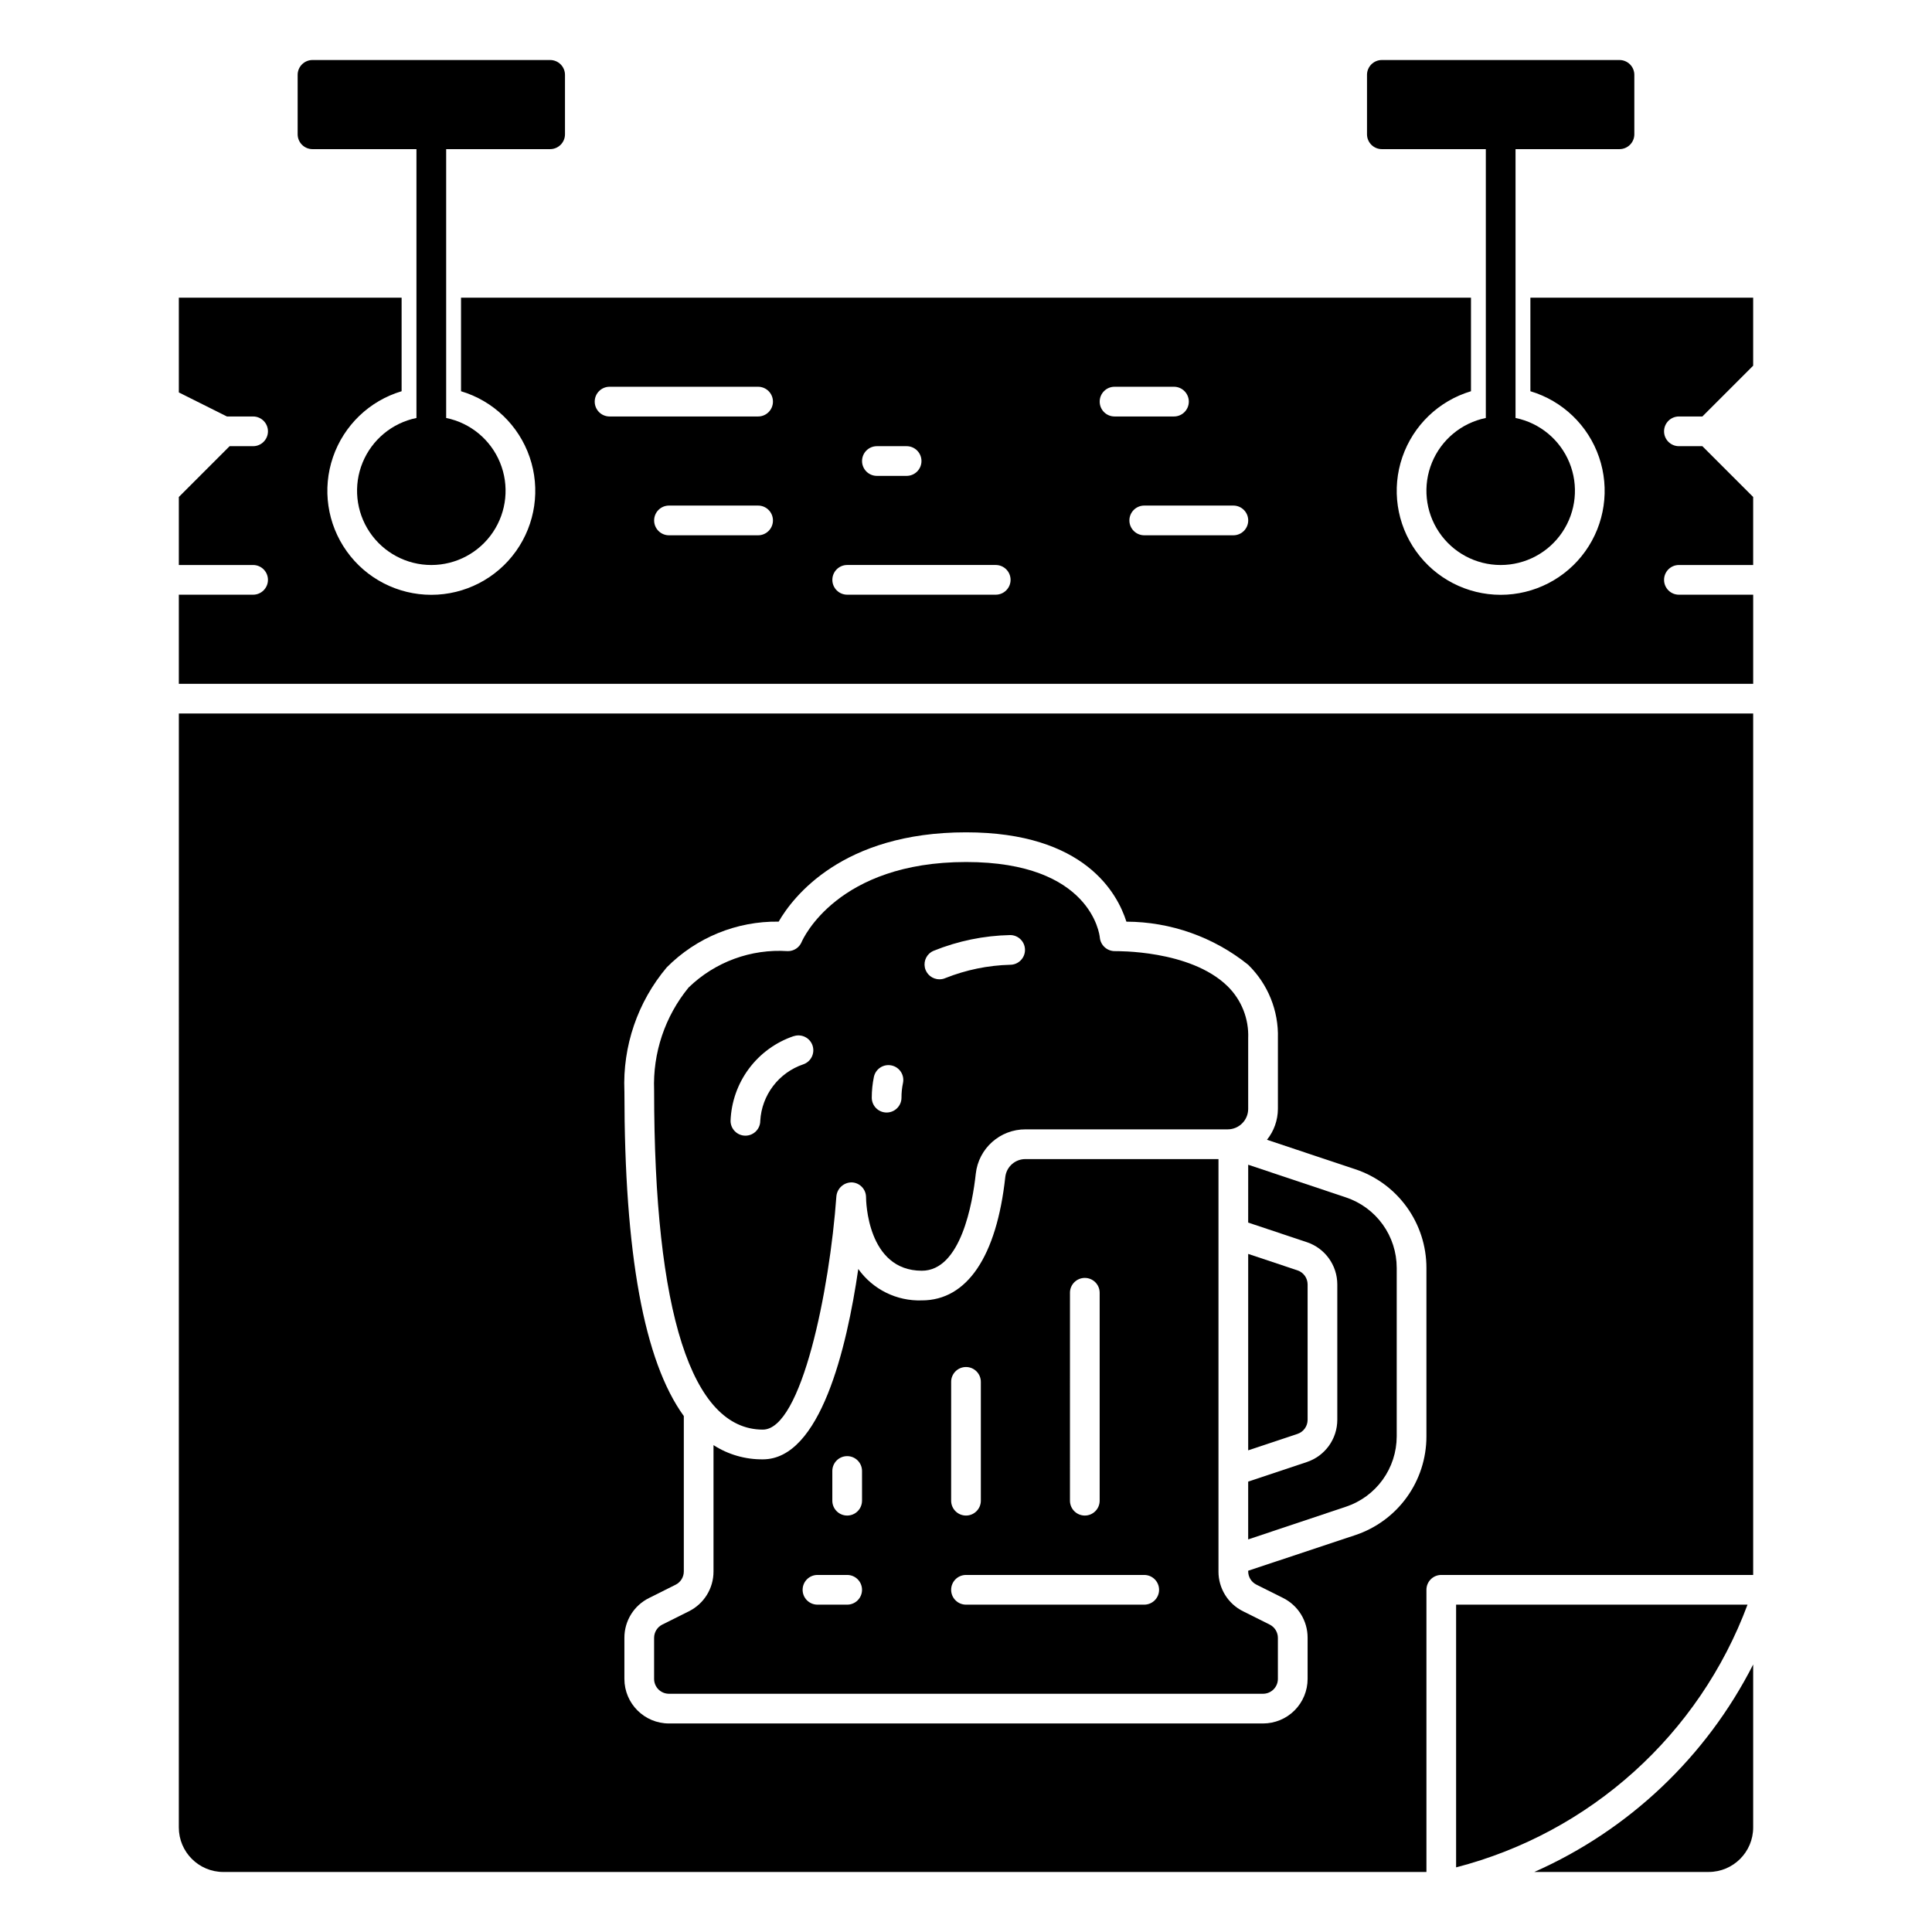
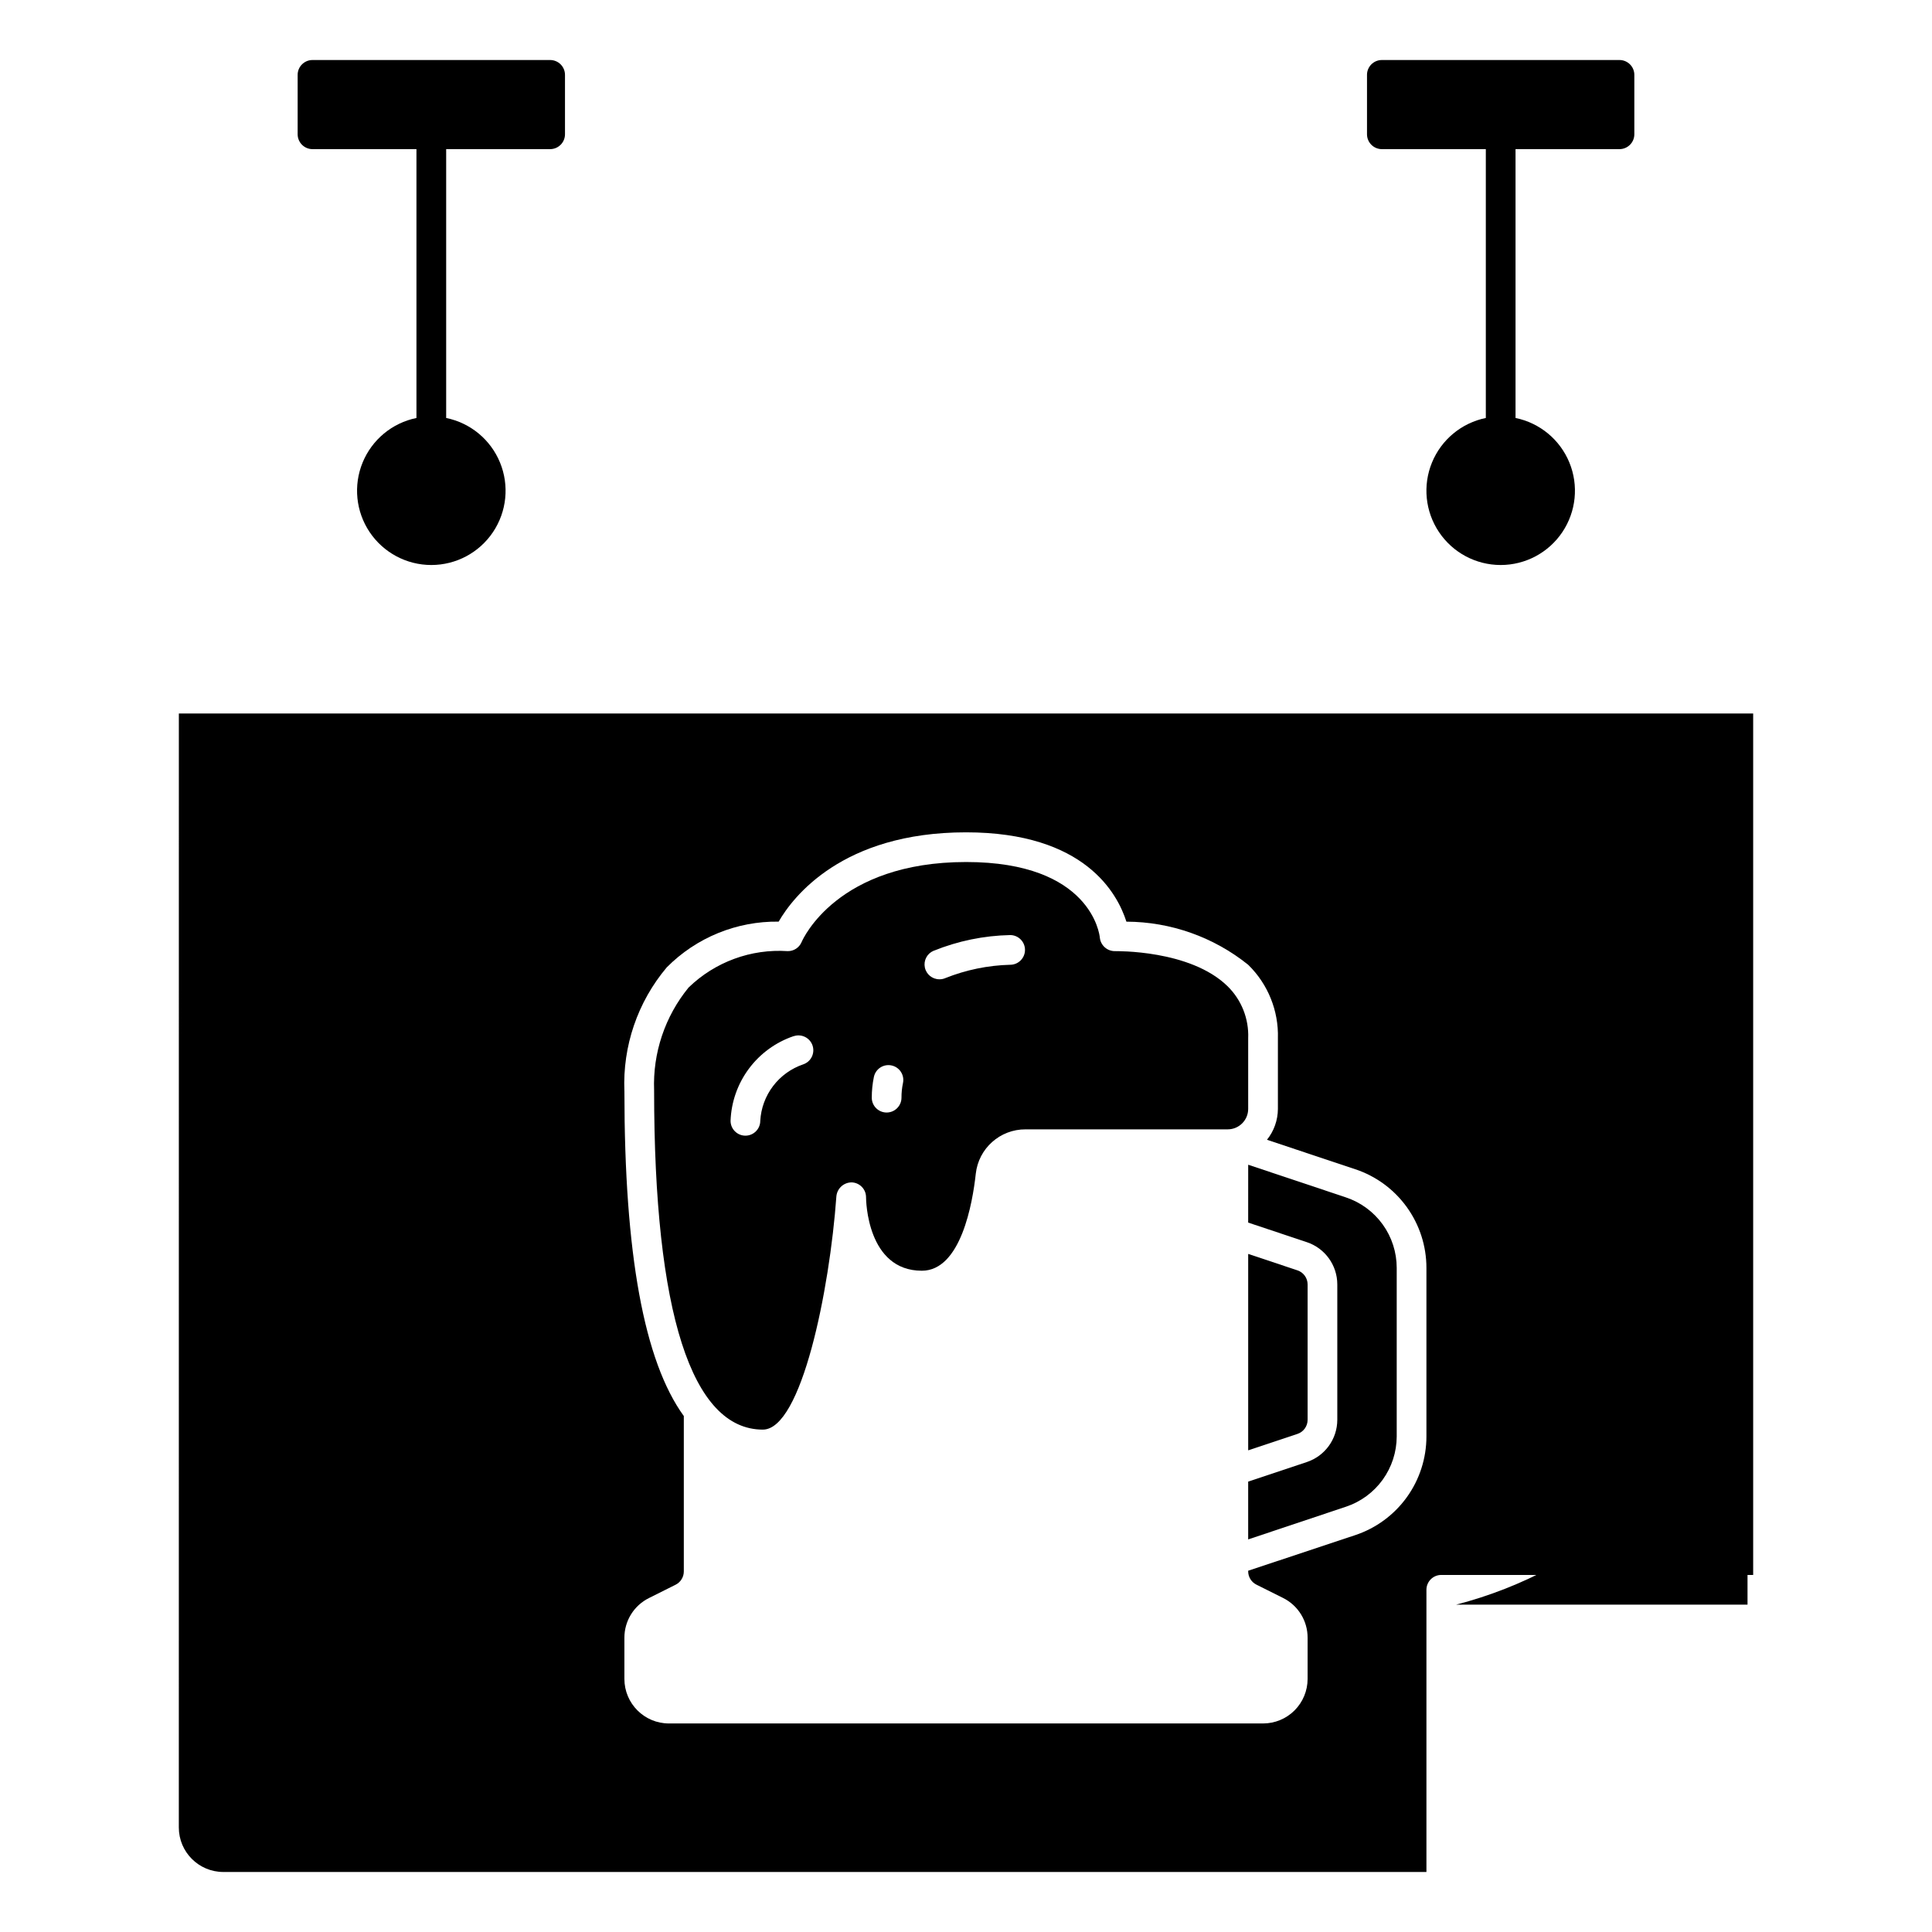
<svg xmlns="http://www.w3.org/2000/svg" fill="#000000" width="800px" height="800px" version="1.1" viewBox="144 144 512 512">
  <g>
    <path d="m222.88 163.84v15.746c0 1.043 0.414 2.043 1.152 2.781s1.738 1.156 2.781 1.156h27.551v71.25l0.004-0.004c-6.43 1.312-11.781 5.742-14.273 11.812-2.488 6.07-1.793 12.984 1.863 18.434 3.652 5.449 9.785 8.719 16.344 8.719 6.562 0 12.691-3.269 16.348-8.719 3.652-5.449 4.352-12.363 1.859-18.434-2.488-6.07-7.84-10.5-14.27-11.812v-71.246h27.551c1.047 0 2.047-0.418 2.785-1.156s1.152-1.738 1.152-2.781v-15.746c0-1.043-0.414-2.043-1.152-2.781-0.738-0.738-1.738-1.152-2.785-1.152h-62.977c-2.172 0-3.934 1.762-3.934 3.934z" />
    <path d="m506.27 163.84v15.746c0 1.043 0.414 2.043 1.152 2.781s1.742 1.156 2.785 1.156h27.551v71.25-0.004c-6.426 1.312-11.781 5.742-14.27 11.812-2.492 6.07-1.793 12.984 1.863 18.434 3.652 5.449 9.781 8.719 16.344 8.719s12.691-3.269 16.344-8.719c3.656-5.449 4.356-12.363 1.863-18.434-2.492-6.07-7.844-10.5-14.27-11.812v-71.246h27.551c1.043 0 2.043-0.418 2.781-1.156 0.738-0.738 1.152-1.738 1.152-2.781v-15.746c0-1.043-0.414-2.043-1.152-2.781-0.738-0.738-1.738-1.152-2.781-1.152h-62.977c-2.176 0-3.938 1.762-3.938 3.934z" />
-     <path d="m607.11 569.25h-77.227v69.621c35.57-9.195 64.406-35.188 77.227-69.621z" />
-     <path d="m550.61 640.09h46.195c6.519 0 11.805-5.285 11.805-11.805v-43.18c-12.434 24.453-32.918 43.871-58 54.984z" />
-     <path d="m466.91 560.45v-109.28h-51.121c-2.734-0.031-5.055 2.004-5.375 4.723-2.297 21.098-10.148 32.723-22.113 32.723-6.656 0.23-12.984-2.894-16.848-8.32-3.062 21.02-10.059 50.445-25.285 50.445-4.633 0.051-9.184-1.258-13.082-3.766v33.473c0.016 4.481-2.519 8.578-6.535 10.566l-7.039 3.519 0.004-0.004c-1.332 0.668-2.172 2.031-2.172 3.519v10.879c0 1.047 0.414 2.047 1.152 2.785 0.738 0.738 1.738 1.152 2.781 1.152h157.44c1.043 0 2.047-0.414 2.781-1.152 0.738-0.738 1.156-1.738 1.156-2.785v-10.879c0-1.488-0.844-2.852-2.176-3.519l-7.047-3.519 0.004 0.004c-4.012-1.992-6.543-6.09-6.527-10.566zm-98.398 8.801h-7.875c-2.172 0-3.934-1.762-3.934-3.934 0-2.176 1.762-3.938 3.934-3.938h7.875c2.172 0 3.934 1.762 3.934 3.938 0 2.172-1.762 3.934-3.934 3.934zm3.938-27.551h-0.004c0 2.172-1.762 3.938-3.934 3.938-2.176 0-3.938-1.766-3.938-3.938v-7.871c0-2.176 1.762-3.938 3.938-3.938 2.172 0 3.934 1.762 3.934 3.938zm55.105-55.105h-0.004c0-2.172 1.762-3.934 3.938-3.934 2.172 0 3.934 1.762 3.934 3.934v55.105c0 2.172-1.762 3.938-3.934 3.938-2.176 0-3.938-1.766-3.938-3.938zm-31.488 23.617h-0.004c0-2.176 1.762-3.938 3.938-3.938 2.172 0 3.934 1.762 3.934 3.938v31.488c0 2.172-1.762 3.938-3.934 3.938-2.176 0-3.938-1.766-3.938-3.938zm51.164 59.039h-47.23c-2.176 0-3.938-1.762-3.938-3.934 0-2.176 1.762-3.938 3.938-3.938h47.23c2.176 0 3.938 1.762 3.938 3.938 0 2.172-1.762 3.934-3.938 3.934z" />
+     <path d="m607.11 569.25h-77.227c35.57-9.195 64.406-35.188 77.227-69.621z" />
    <path d="m490.53 520.27v-35.879c0-1.691-1.082-3.195-2.684-3.731l-13.062-4.356v52.051l13.051-4.352h0.004c1.605-0.535 2.691-2.039 2.691-3.734z" />
    <path d="m346.17 522.86c10.234 0 17.695-36.918 19.484-61.867v0.004c0.215-2.078 1.965-3.656 4.055-3.652 2.121 0.07 3.805 1.812 3.801 3.934 0 0.789 0.262 19.477 14.793 19.477 10.367 0 13.445-17.973 14.289-25.703 0.738-6.719 6.438-11.797 13.199-11.762h53.57c2.992-0.004 5.418-2.43 5.422-5.422v-18.719c0.211-5.184-1.793-10.211-5.508-13.832-9.934-9.676-29.551-9.234-29.773-9.258-2.086 0.039-3.848-1.543-4.039-3.621-0.07-0.789-2.363-19.996-35.426-19.996-34.109 0-43.234 20.34-43.602 21.207-0.617 1.477-2.07 2.426-3.668 2.41-9.73-0.652-19.281 2.856-26.285 9.645-6.262 7.656-9.512 17.34-9.137 27.227 0 58.922 9.965 89.93 28.824 89.93zm45.242-126.89v0.004c6.453-2.613 13.328-4.027 20.285-4.172 2.176 0 3.938 1.762 3.938 3.934 0 2.176-1.762 3.938-3.938 3.938-5.883 0.152-11.691 1.348-17.16 3.527-0.496 0.219-1.031 0.328-1.574 0.32-1.871 0.008-3.484-1.301-3.867-3.129-0.383-1.832 0.578-3.676 2.293-4.418zm-15.816 33.402c0.461-2.125 2.555-3.477 4.68-3.016 2.129 0.457 3.481 2.551 3.019 4.68-0.266 1.266-0.398 2.559-0.391 3.856 0 2.176-1.766 3.938-3.938 3.938-2.176 0-3.938-1.762-3.938-3.938 0-1.852 0.188-3.703 0.566-5.519zm-21.254-10.777v0.004c2.062-0.695 4.297 0.414 4.992 2.477 0.691 2.066-0.418 4.301-2.481 4.992-3.168 1.078-5.945 3.074-7.973 5.742-2.027 2.664-3.211 5.871-3.402 9.215 0 2.176-1.762 3.938-3.938 3.938-2.172 0-3.934-1.762-3.934-3.938 0.184-4.988 1.879-9.801 4.856-13.805 2.981-4.004 7.102-7.012 11.824-8.621z" />
    <path d="m474.78 468 15.547 5.188c4.82 1.609 8.07 6.121 8.07 11.203v35.879c-0.008 5.078-3.258 9.582-8.078 11.188l-15.539 5.188v15.312l25.906-8.66h0.004c3.91-1.305 7.312-3.805 9.727-7.144 2.414-3.344 3.715-7.359 3.727-11.48v-44.684c-0.004-4.129-1.301-8.152-3.715-11.5-2.418-3.352-5.824-5.856-9.738-7.164l-25.906-8.66z" />
    <path d="m191.39 628.29c0 6.519 5.285 11.805 11.809 11.805h318.82v-74.781c0-2.176 1.762-3.938 3.934-3.938h82.656v-228.29h-417.21zm129.3-227.92c7.828-7.906 18.539-12.285 29.664-12.129 3.738-6.473 16.781-23.664 49.648-23.664 31.551 0 40.148 16.281 42.508 23.672 11.742 0.043 23.121 4.074 32.273 11.43 5.234 5.106 8.09 12.168 7.875 19.477v18.719c-0.016 2.977-1.035 5.859-2.898 8.18l23.418 7.809c5.488 1.828 10.258 5.336 13.637 10.027 3.383 4.691 5.203 10.324 5.203 16.105v44.684c0 5.781-1.82 11.418-5.203 16.109-3.379 4.688-8.148 8.195-13.637 10.027l-28.395 9.445v0.164c0 1.488 0.844 2.852 2.176 3.519l7.047 3.519h-0.004c4.012 1.988 6.543 6.086 6.527 10.562v10.902c0 3.133-1.246 6.137-3.461 8.352-2.211 2.215-5.215 3.457-8.348 3.457h-157.44c-6.519 0-11.809-5.285-11.809-11.809v-10.879c-0.016-4.481 2.519-8.578 6.535-10.562l7.039-3.519c1.332-0.668 2.172-2.027 2.172-3.519v-41.18c-10.539-14.539-15.742-42.996-15.742-86.082l-0.004 0.004c-0.492-11.957 3.508-23.668 11.219-32.82z" />
-     <path d="m549.57 247.68c8.527 2.543 15.305 9.047 18.191 17.465 2.887 8.414 1.531 17.711-3.641 24.949-5.172 7.242-13.523 11.539-22.422 11.539-8.898 0-17.25-4.297-22.422-11.539-5.172-7.238-6.527-16.535-3.641-24.949 2.887-8.418 9.664-14.922 18.191-17.465v-24.797h-267.65v24.797c8.527 2.543 15.301 9.047 18.188 17.465 2.887 8.414 1.531 17.711-3.641 24.949-5.172 7.242-13.523 11.539-22.422 11.539-8.898 0-17.25-4.297-22.418-11.539-5.172-7.238-6.531-16.535-3.641-24.949 2.887-8.418 9.66-14.922 18.188-17.465v-24.797h-59.039v25.113l12.754 6.375h6.926c2.172 0 3.938 1.762 3.938 3.934 0 2.176-1.766 3.938-3.938 3.938h-6.219l-13.461 13.461v18.027h19.68c2.172 0 3.938 1.762 3.938 3.938 0 2.172-1.766 3.934-3.938 3.934h-19.68v23.617h417.22v-23.617h-19.684c-2.172 0-3.934-1.762-3.934-3.934 0-2.176 1.762-3.938 3.934-3.938h19.68v-18.027l-13.461-13.461h-6.219c-2.172 0-3.934-1.762-3.934-3.938 0-2.172 1.762-3.934 3.934-3.934h6.219l13.461-13.461v-18.027h-59.039zm-173.18 14.562h7.871c2.176 0 3.938 1.762 3.938 3.938 0 2.172-1.762 3.934-3.938 3.934h-7.871c-2.176 0-3.938-1.762-3.938-3.934 0-2.176 1.762-3.938 3.938-3.938zm-31.488 23.617h-23.617c-2.172 0-3.934-1.762-3.934-3.938 0-2.172 1.762-3.938 3.934-3.938h23.617c2.172 0 3.938 1.766 3.938 3.938 0 2.176-1.766 3.938-3.938 3.938zm0-31.488h-39.359c-2.176 0-3.938-1.762-3.938-3.938 0-2.172 1.762-3.938 3.938-3.938h39.359c2.172 0 3.938 1.766 3.938 3.938 0 2.176-1.766 3.938-3.938 3.938zm62.977 47.23h-39.359c-2.176 0-3.938-1.762-3.938-3.934 0-2.176 1.762-3.938 3.938-3.938h39.359c2.172 0 3.934 1.762 3.934 3.938 0 2.172-1.762 3.934-3.934 3.934zm27.551-51.168c0-2.172 1.762-3.938 3.938-3.938h15.742c2.176 0 3.938 1.766 3.938 3.938 0 2.176-1.762 3.938-3.938 3.938h-15.742c-2.176 0-3.938-1.762-3.938-3.938zm35.426 35.426h-23.617c-2.172 0-3.938-1.762-3.938-3.938 0-2.172 1.766-3.938 3.938-3.938h23.617c2.172 0 3.934 1.766 3.934 3.938 0 2.176-1.762 3.938-3.934 3.938z" />
  </g>
</svg>